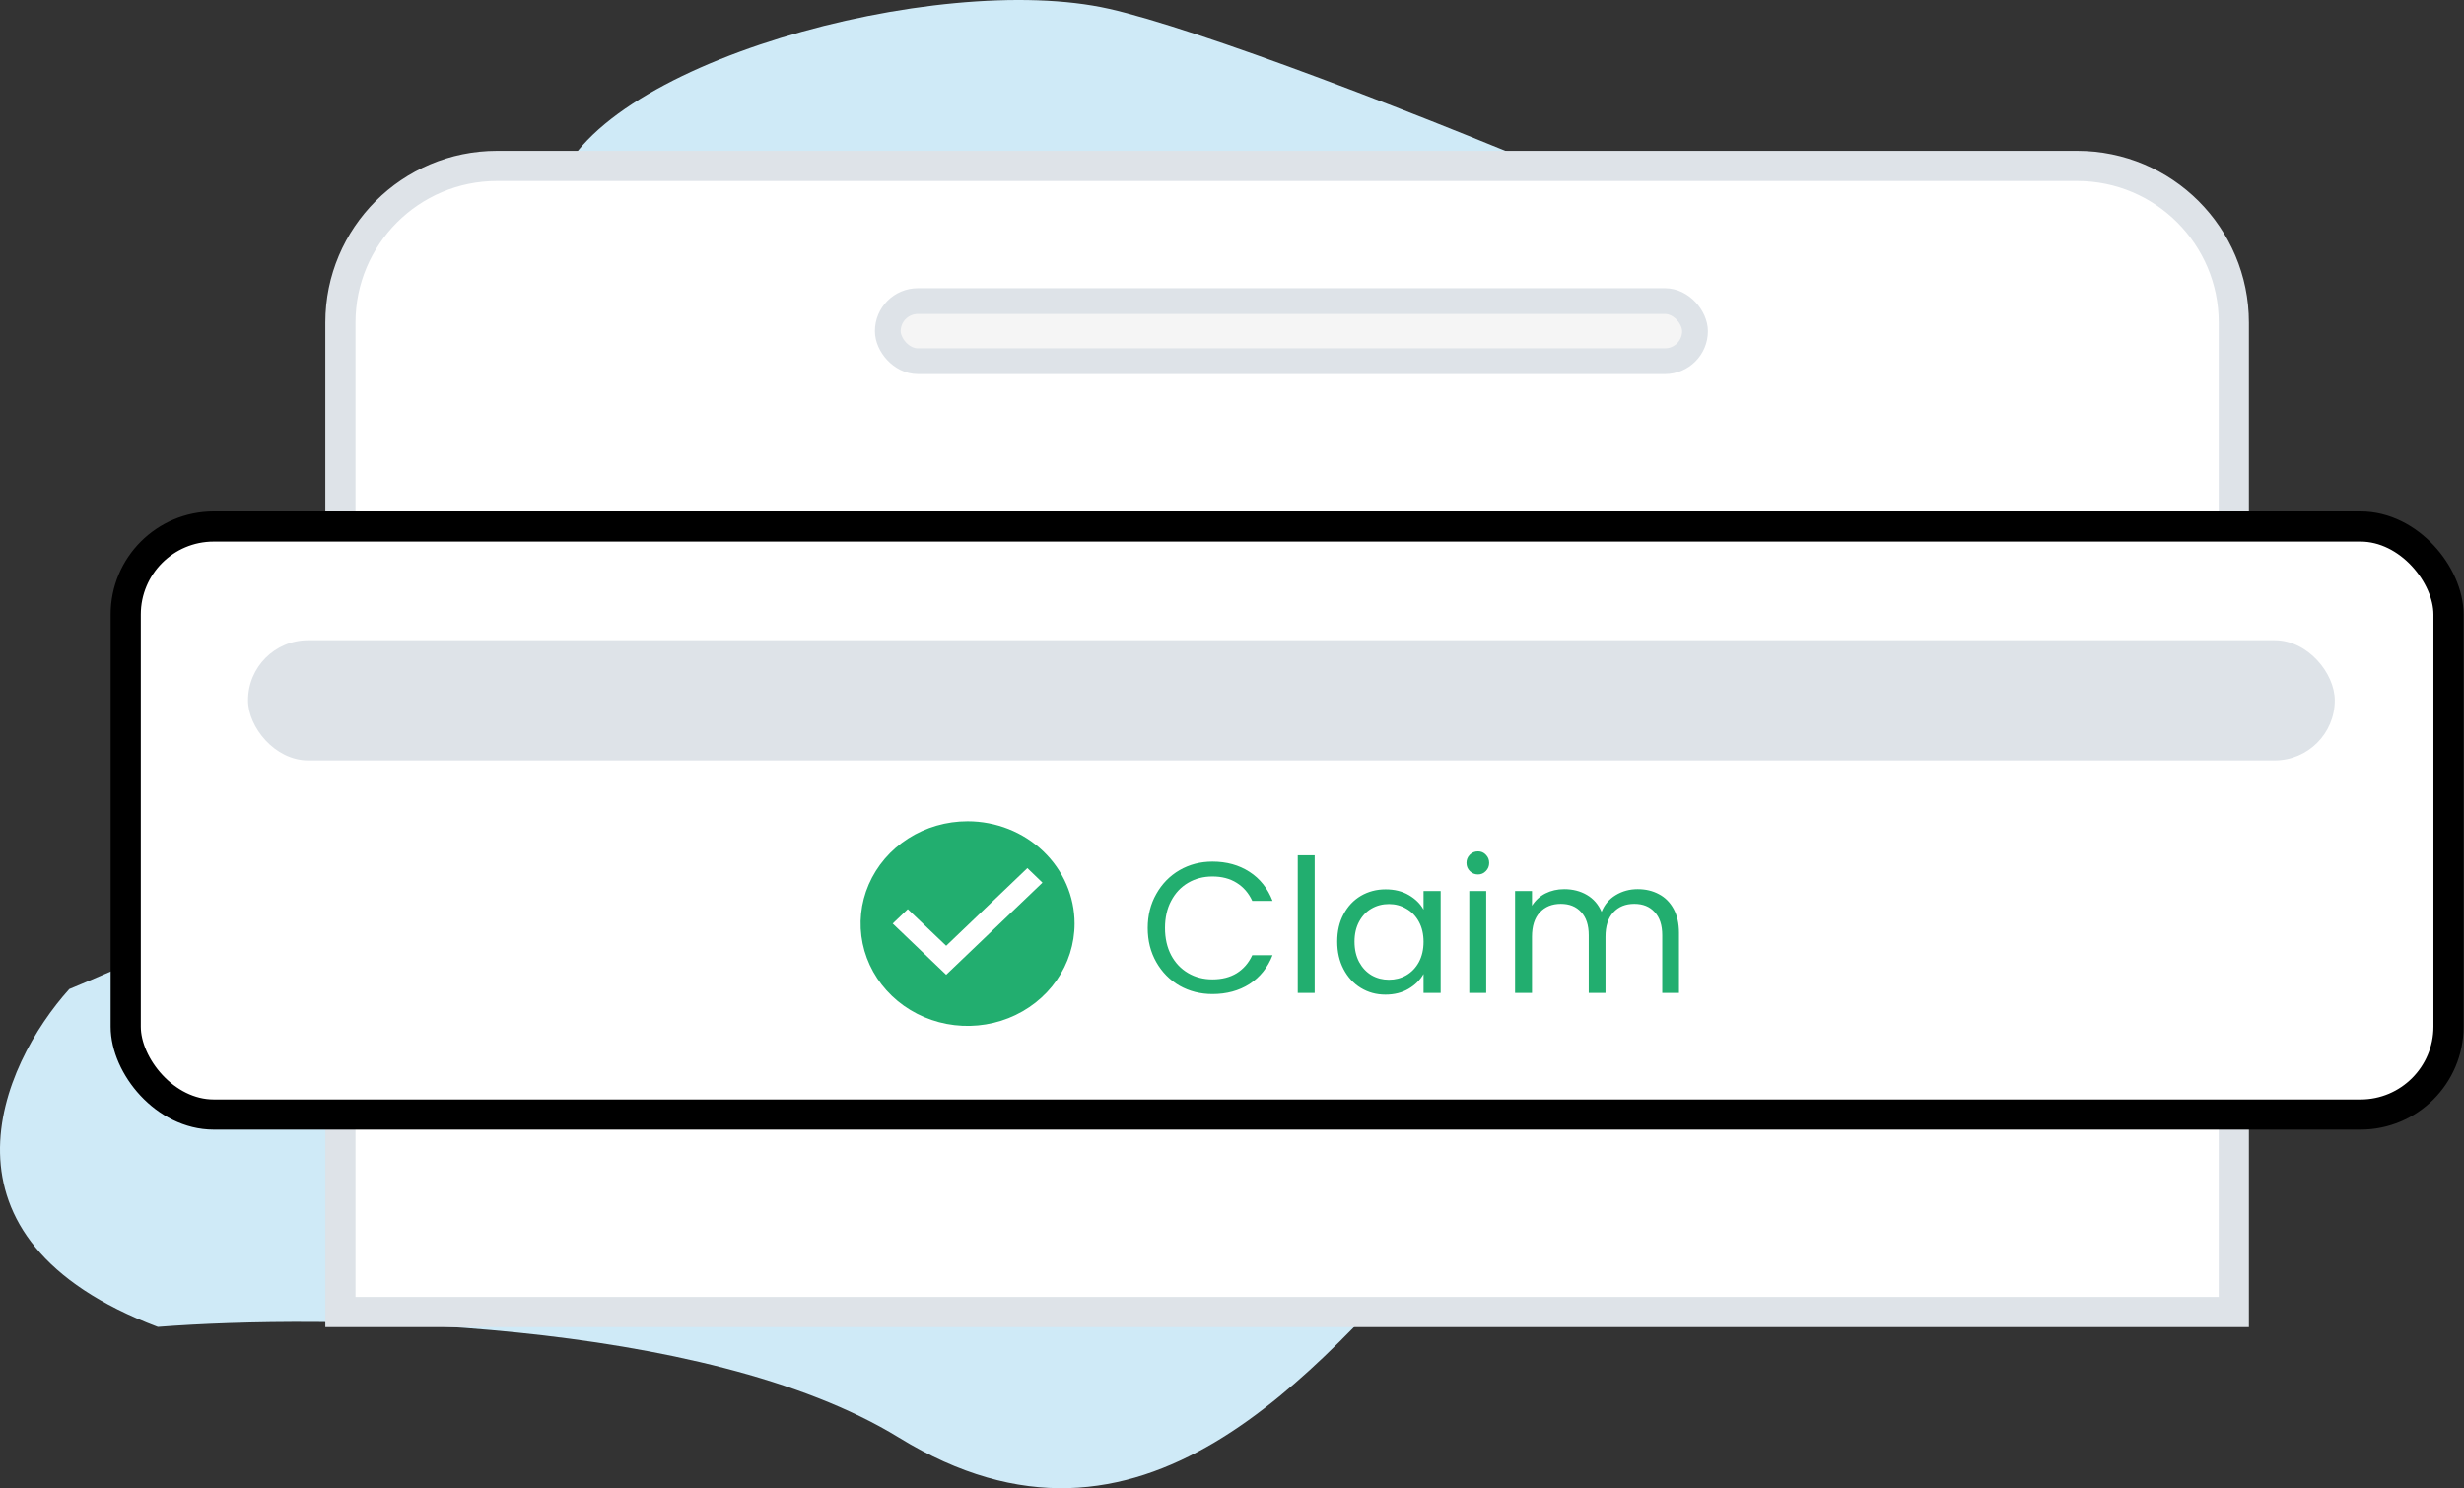
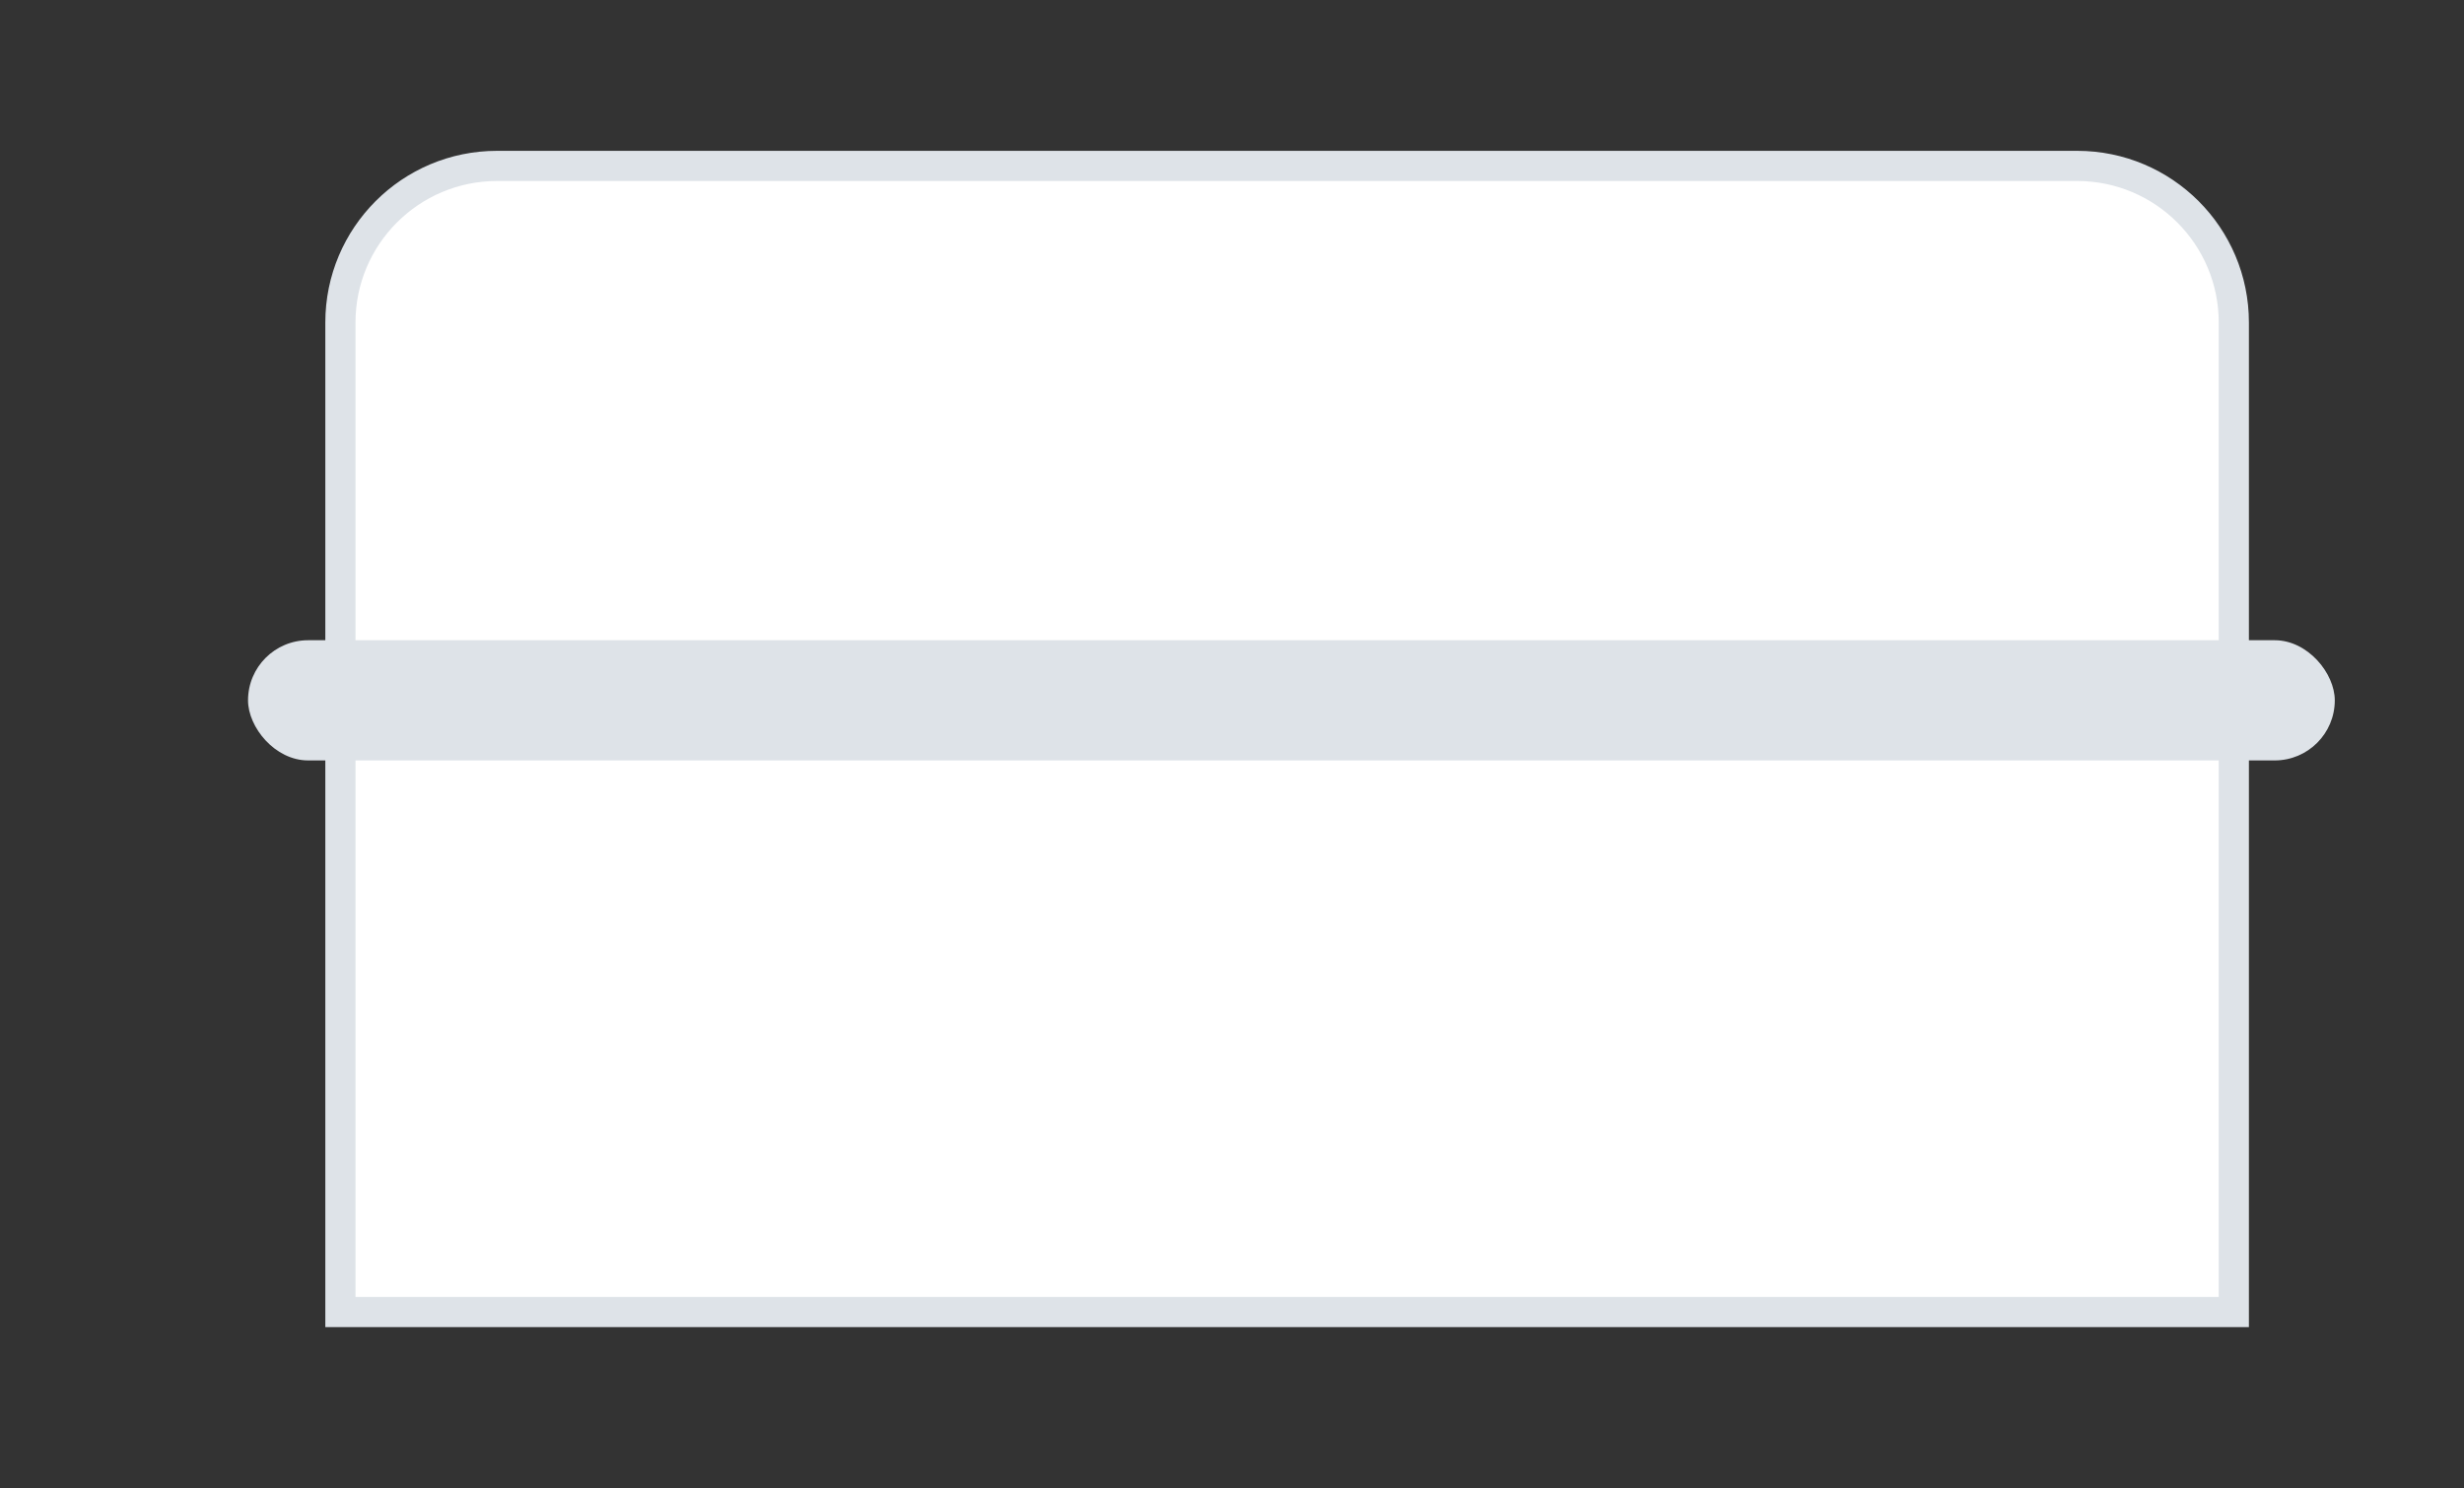
<svg xmlns="http://www.w3.org/2000/svg" width="245" height="148" viewBox="0 0 245 148" fill="none">
  <rect x="0" y="0" width="245" height="148" fill="#333333" stroke="none" />
-   <path d="M89.393 142.973C70.032 131.077 32.192 130.673 15.692 131.958C-7.628 123.146 0.109 105.888 6.892 98.361C16.242 94.506 50.343 79.636 60.242 63.113C70.142 46.59 51.992 31.72 55.292 19.052C58.593 6.385 93.243 -2.978 110.293 0.877C127.343 4.732 198.293 33.922 205.993 43.285C213.693 52.648 226.343 71.925 193.893 79.636C161.443 87.346 157.043 107.724 143.843 122.044C130.643 136.364 113.593 157.843 89.393 142.973Z" fill="#CFEAF7" />
  <path d="M49.424 16.5H206.536C215.139 16.5 222.113 23.474 222.113 32.077V130.48H33.847V32.077C33.847 23.474 40.821 16.5 49.424 16.5Z" fill="white" stroke="#DEE3E8" stroke-width="3" />
-   <rect x="88.275" y="29.943" width="80.264" height="5.977" rx="2.989" fill="#F5F5F5" stroke="#DEE3E8" stroke-width="2.562" />
-   <rect x="12.5" y="52.362" width="230.96" height="58.478" rx="8.746" fill="white" stroke="black" stroke-width="3" />
  <rect x="24.662" y="63.67" width="207.49" height="11.954" rx="5.977" fill="#DEE3E8" />
  <g clip-path="url(#clip0_6_181)">
-     <path d="M96.209 81.673C94.105 81.673 92.048 82.269 90.299 83.388C88.549 84.506 87.186 86.095 86.381 87.954C85.576 89.813 85.365 91.859 85.775 93.833C86.186 95.807 87.199 97.62 88.687 99.043C90.174 100.466 92.07 101.435 94.133 101.828C96.197 102.22 98.336 102.019 100.28 101.249C102.224 100.479 103.885 99.174 105.054 97.501C106.223 95.828 106.847 93.861 106.847 91.848C106.847 89.149 105.726 86.561 103.731 84.653C101.736 82.745 99.03 81.673 96.209 81.673V81.673ZM94.081 96.936L88.762 91.848L90.263 90.413L94.081 94.056L102.155 86.333L103.655 87.778L94.081 96.936Z" fill="#22AE6F" />
-   </g>
-   <path d="M114.118 92.291C114.118 91.033 114.401 89.905 114.969 88.906C115.536 87.894 116.307 87.105 117.281 86.537C118.268 85.97 119.36 85.686 120.556 85.686C121.962 85.686 123.189 86.026 124.238 86.704C125.286 87.382 126.051 88.344 126.532 89.59H124.515C124.157 88.813 123.639 88.215 122.961 87.796C122.295 87.376 121.493 87.166 120.556 87.166C119.656 87.166 118.848 87.376 118.132 87.796C117.417 88.215 116.856 88.813 116.449 89.59C116.042 90.355 115.838 91.255 115.838 92.291C115.838 93.315 116.042 94.215 116.449 94.992C116.856 95.757 117.417 96.349 118.132 96.768C118.848 97.188 119.656 97.397 120.556 97.397C121.493 97.397 122.295 97.194 122.961 96.787C123.639 96.367 124.157 95.769 124.515 94.992H126.532C126.051 96.226 125.286 97.181 124.238 97.86C123.189 98.526 121.962 98.859 120.556 98.859C119.36 98.859 118.268 98.581 117.281 98.026C116.307 97.459 115.536 96.676 114.969 95.677C114.401 94.678 114.118 93.549 114.118 92.291ZM130.721 85.057V98.748H129.038V85.057H130.721ZM132.962 93.642C132.962 92.606 133.171 91.699 133.591 90.922C134.01 90.133 134.583 89.522 135.311 89.091C136.051 88.659 136.871 88.443 137.772 88.443C138.66 88.443 139.431 88.634 140.084 89.017C140.738 89.399 141.225 89.88 141.546 90.46V88.609H143.248V98.748H141.546V96.861C141.213 97.453 140.713 97.946 140.047 98.341C139.394 98.723 138.629 98.914 137.753 98.914C136.853 98.914 136.039 98.692 135.311 98.248C134.583 97.804 134.01 97.181 133.591 96.38C133.171 95.578 132.962 94.665 132.962 93.642ZM141.546 93.66C141.546 92.895 141.392 92.23 141.083 91.662C140.775 91.095 140.356 90.663 139.825 90.367C139.307 90.059 138.734 89.905 138.105 89.905C137.476 89.905 136.902 90.053 136.384 90.349C135.866 90.645 135.453 91.076 135.145 91.644C134.836 92.211 134.682 92.877 134.682 93.642C134.682 94.419 134.836 95.097 135.145 95.677C135.453 96.244 135.866 96.682 136.384 96.99C136.902 97.286 137.476 97.434 138.105 97.434C138.734 97.434 139.307 97.286 139.825 96.99C140.356 96.682 140.775 96.244 141.083 95.677C141.392 95.097 141.546 94.425 141.546 93.66ZM146.962 86.963C146.642 86.963 146.37 86.852 146.148 86.63C145.926 86.408 145.815 86.137 145.815 85.816C145.815 85.495 145.926 85.224 146.148 85.002C146.37 84.78 146.642 84.669 146.962 84.669C147.271 84.669 147.53 84.78 147.739 85.002C147.961 85.224 148.072 85.495 148.072 85.816C148.072 86.137 147.961 86.408 147.739 86.63C147.53 86.852 147.271 86.963 146.962 86.963ZM147.776 88.609V98.748H146.093V88.609H147.776ZM162.837 88.424C163.627 88.424 164.33 88.591 164.947 88.924C165.563 89.245 166.05 89.732 166.408 90.386C166.766 91.039 166.945 91.835 166.945 92.772V98.748H165.28V93.013C165.28 92.001 165.027 91.23 164.521 90.7C164.028 90.157 163.356 89.886 162.504 89.886C161.629 89.886 160.932 90.17 160.414 90.737C159.896 91.292 159.637 92.1 159.637 93.161V98.748H157.972V93.013C157.972 92.001 157.719 91.23 157.213 90.7C156.72 90.157 156.048 89.886 155.197 89.886C154.321 89.886 153.624 90.17 153.106 90.737C152.588 91.292 152.329 92.1 152.329 93.161V98.748H150.646V88.609H152.329V90.071C152.662 89.541 153.106 89.134 153.661 88.85C154.229 88.566 154.851 88.424 155.53 88.424C156.381 88.424 157.133 88.616 157.787 88.998C158.441 89.38 158.928 89.942 159.248 90.682C159.532 89.966 160.001 89.411 160.654 89.017C161.308 88.622 162.036 88.424 162.837 88.424Z" fill="#22AE6F" />
+     </g>
  <defs>
    <clipPath id="clip0_6_181">
      <rect width="21.276" height="20.351" fill="white" transform="translate(85.572 81.673)" />
    </clipPath>
  </defs>
</svg>